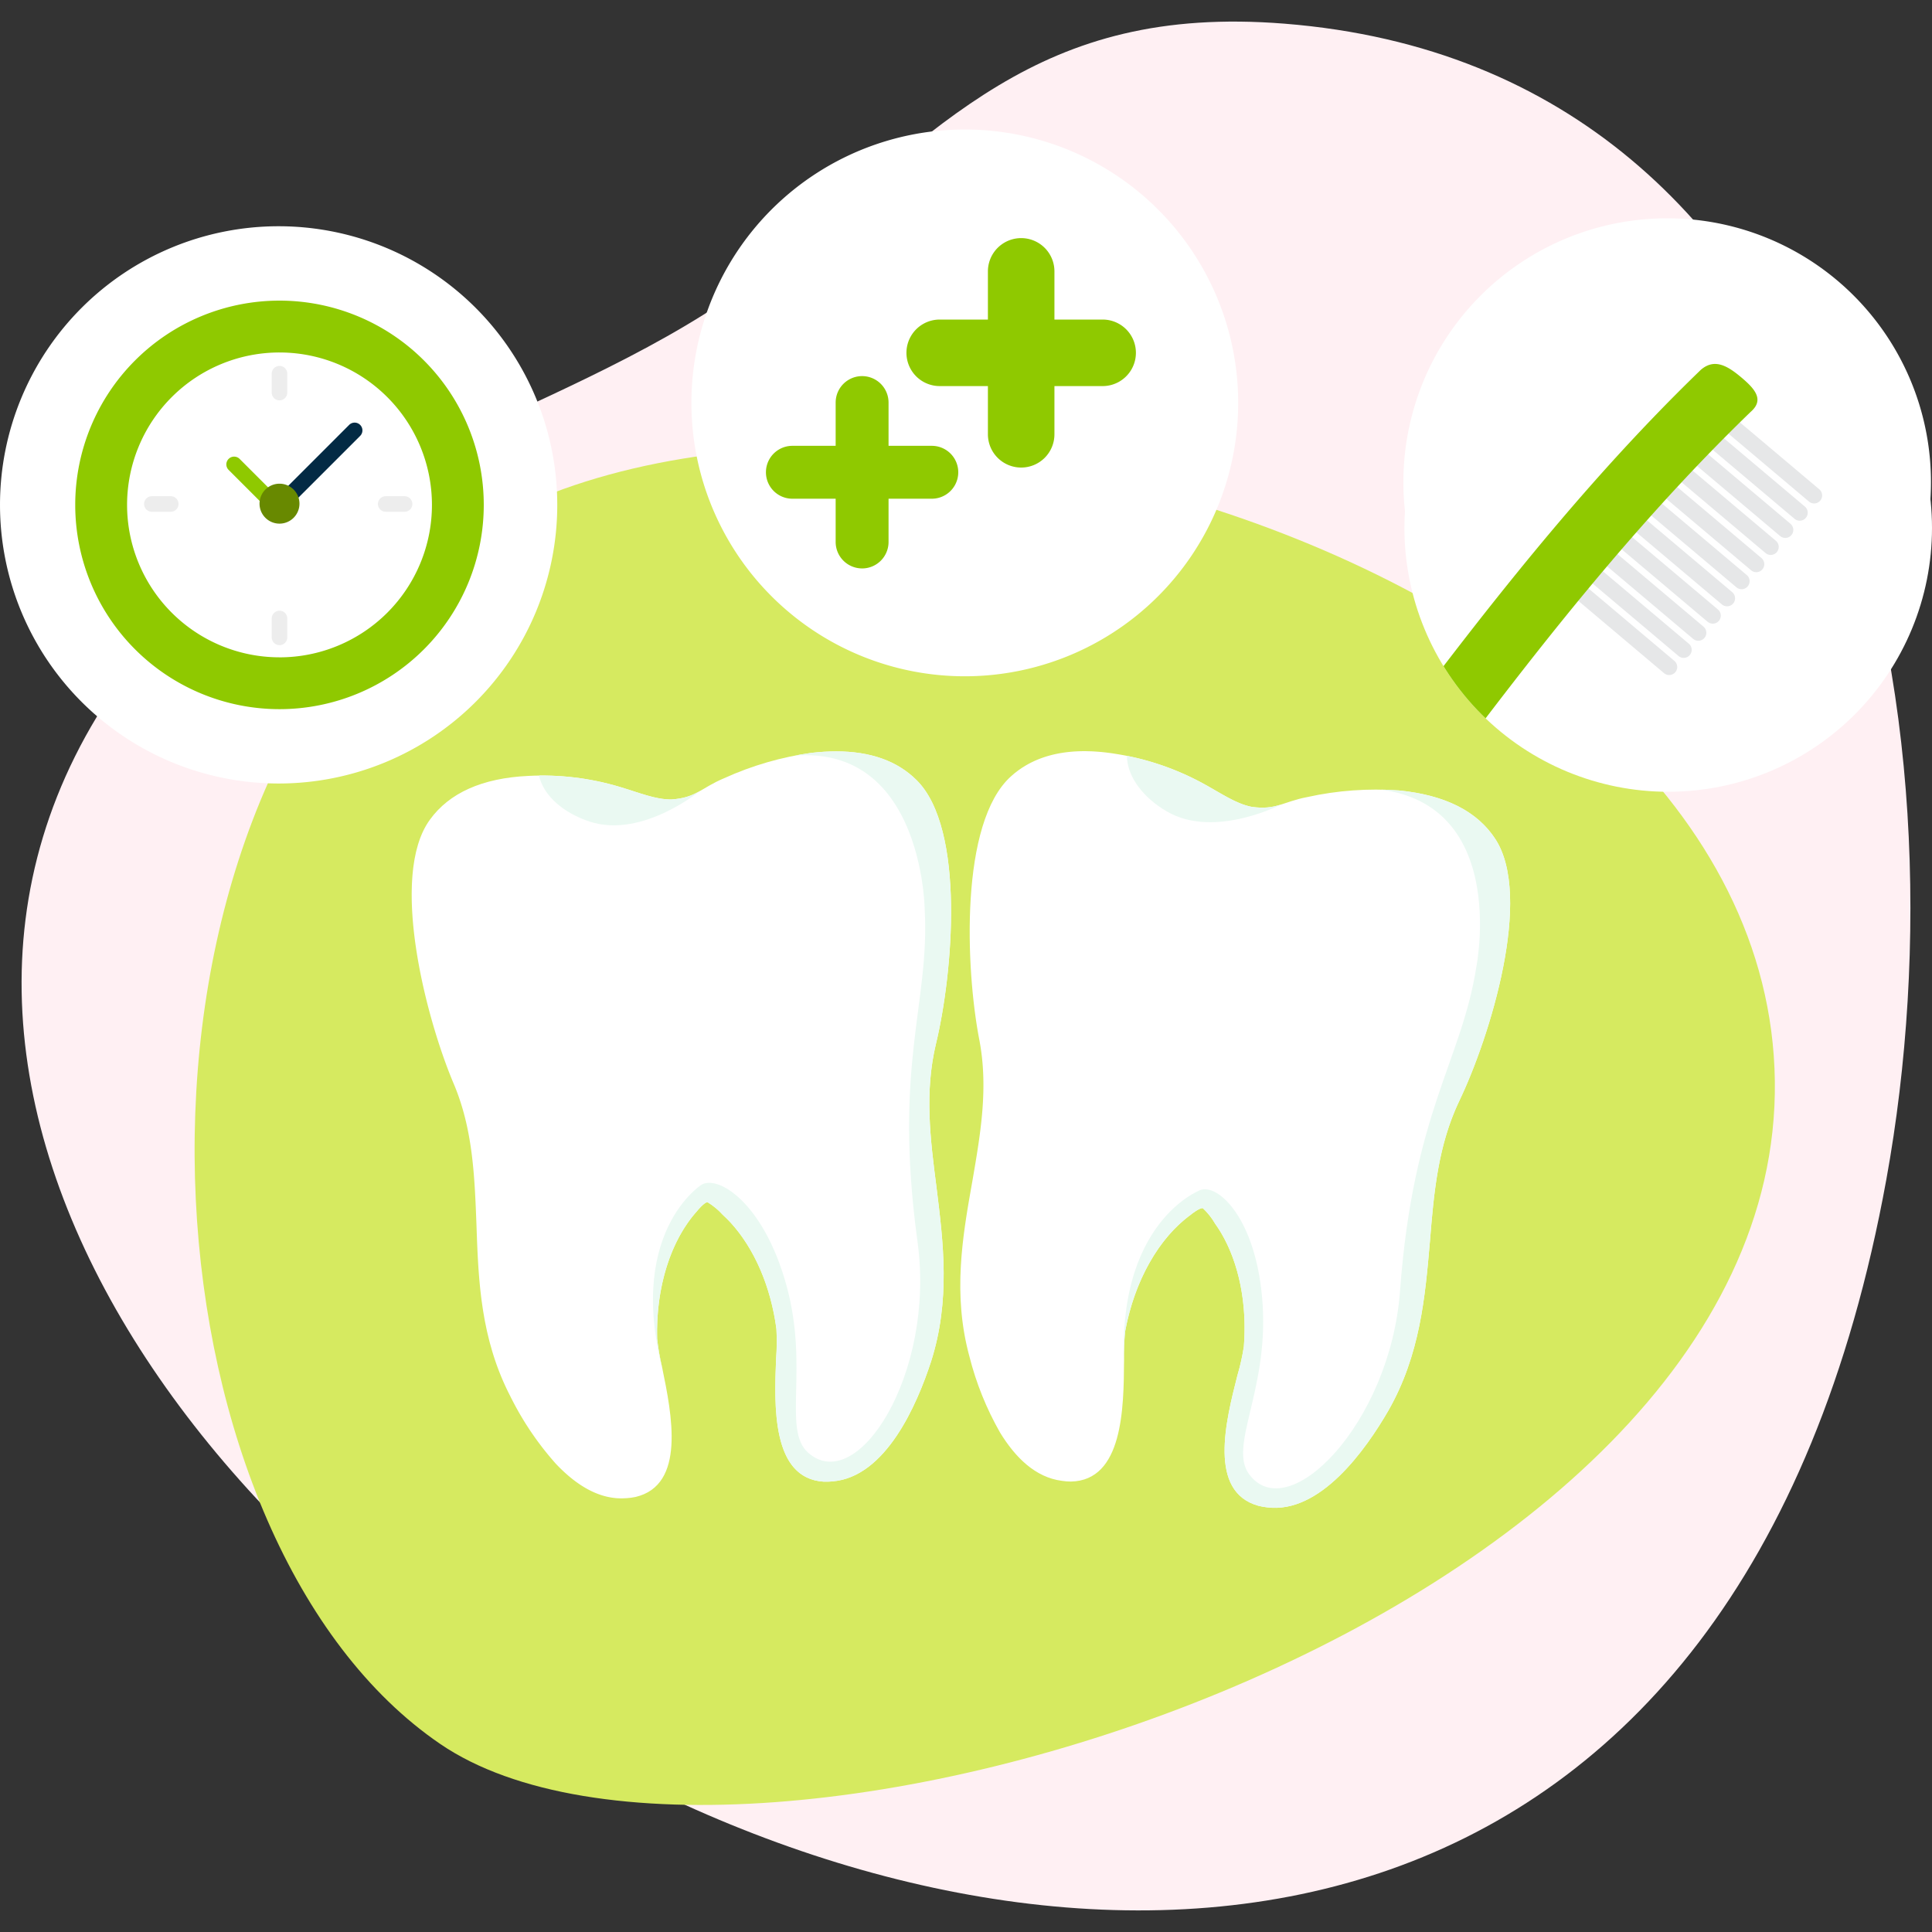
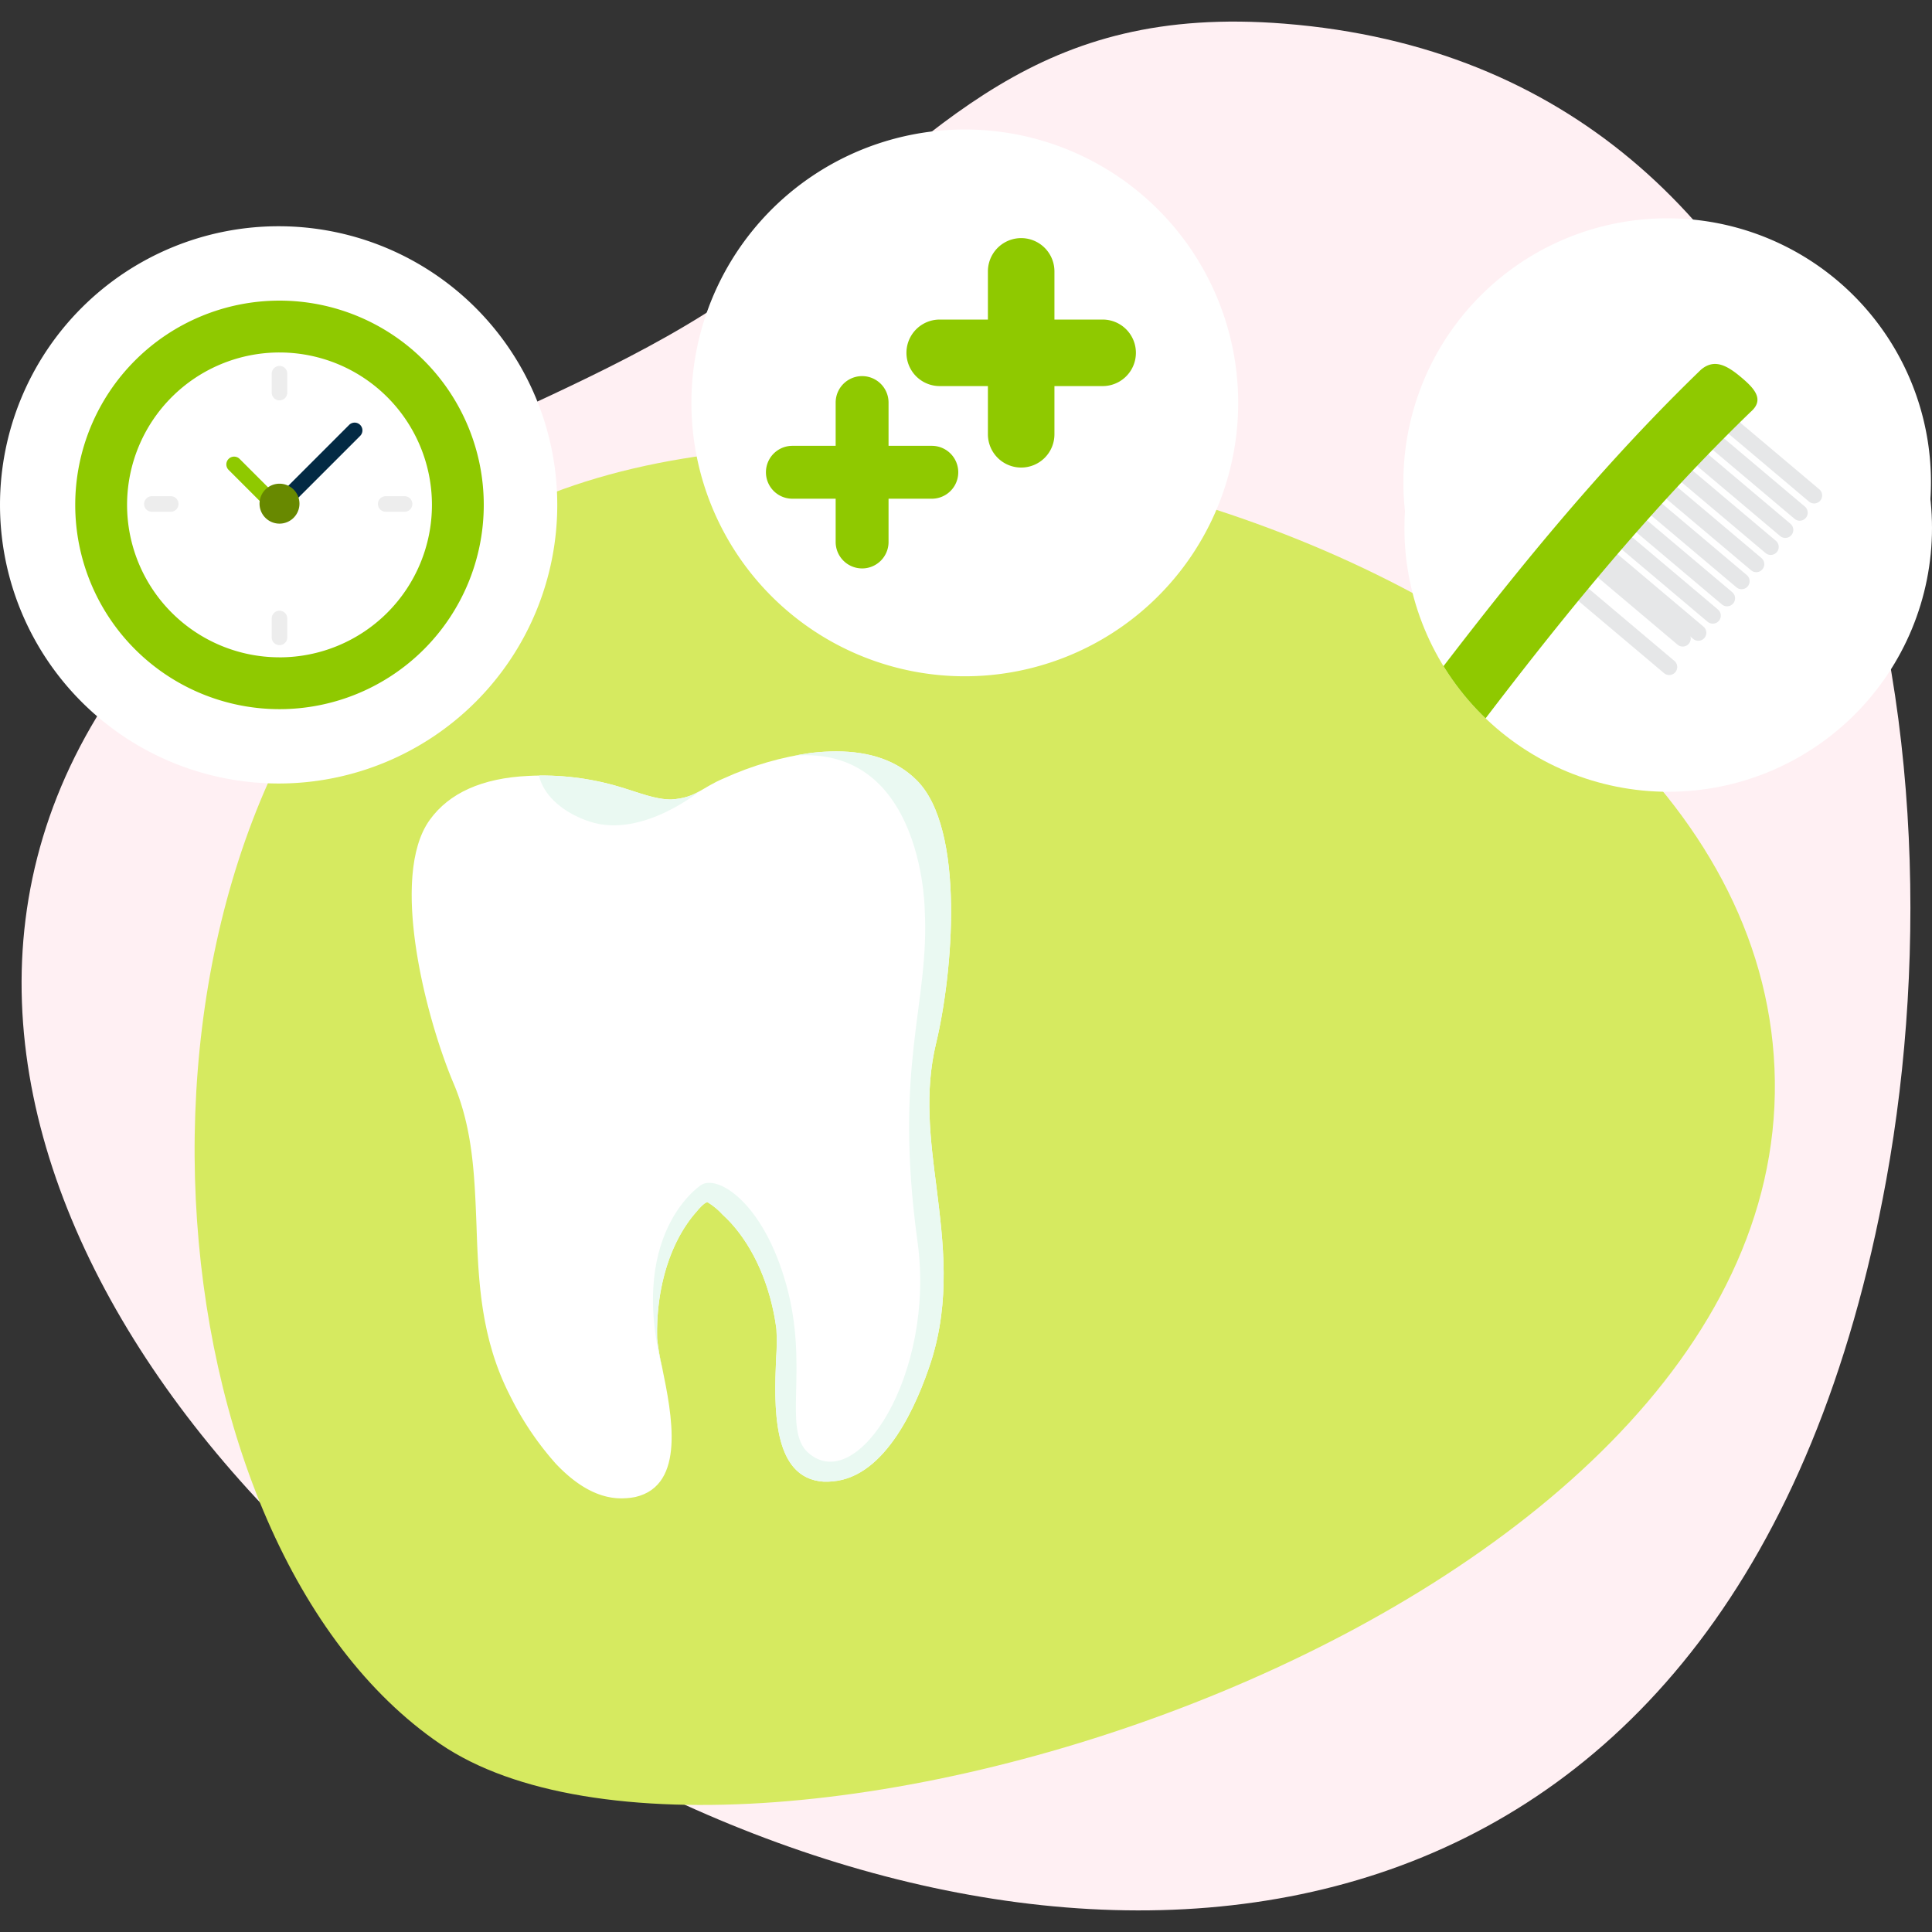
<svg xmlns="http://www.w3.org/2000/svg" width="358" height="358" viewBox="0 0 358 358">
  <rect x="0" y="0" width="358" height="358" fill="#333333" stroke="none" />
  <defs>
    <clipPath id="clip-path">
      <path id="Path_8160" data-name="Path 8160" d="M143.928,96.1a58.667,58.667,0,0,0-16.35,4.735c-4.236,1.779-5.128,3.61-9.725,3.92-2.963.038-5.986-1.254-9.637-2.34a49.966,49.966,0,0,0-16.9-2.021c-8.56.4-14.665,3.176-18.235,8.118-7.547,10.381-.794,36.6,4.373,48.838,3.589,8.438,3.9,17.11,4.258,26.249.348,10.345.785,21.071,6.218,31.645a56.278,56.278,0,0,0,8.488,12.612c3.709,3.914,8.114,6.781,13.085,6.376a11.178,11.178,0,0,0,1.656-.219c9.395-2.188,6.752-15.317,4.96-24a42.074,42.074,0,0,1-.926-5.346c-.254-9.51,2.514-18.264,7.455-23.7h-.013s1.3-1.581,1.884-1.581a12.4,12.4,0,0,1,2.814,2.325c.484.445.958.908,1.417,1.4l.026.029c4.376,4.761,7.468,11.811,8.513,19.731a41.3,41.3,0,0,1-.051,5.426c-.355,8.852-.836,22.238,8.789,22.873a11.079,11.079,0,0,0,1.665-.051c9.9-.809,15.675-14.277,18.268-22.241,3.592-11.311,2.277-21.965,1-32.234-1.181-9.071-2.229-17.681-.108-26.585,3.123-12.914,5.533-39.878-3.6-48.9-3.547-3.522-8.505-5.311-14.9-5.311a39.78,39.78,0,0,0-4.417.259" transform="translate(-69.705 -95.847)" fill="none" />
    </clipPath>
    <clipPath id="clip-path-2">
-       <path id="Path_8164" data-name="Path 8164" d="M148.662,100.481c-9.547,8.583-8.4,35.635-5.9,48.678,1.754,9,.256,17.548-1.3,26.559-1.814,10.194-3.622,20.773-.51,32.247a56.369,56.369,0,0,0,5.675,14.1c2.813,4.6,6.522,8.323,11.47,8.96a11.108,11.108,0,0,0,1.666.132c9.64-.184,9.795-13.577,9.848-22.437a42.161,42.161,0,0,1,.209-5.423c1.732-9.355,6.263-17.338,12.226-21.631l-.01-.007s1.6-1.277,2.172-1.154a12.384,12.384,0,0,1,2.27,2.86c.382.537.75,1.087,1.093,1.667l.021.034c3.288,5.568,4.846,13.108,4.22,21.071a41.345,41.345,0,0,1-1.181,5.3c-2.192,8.583-5.45,21.576,3.832,24.2a11.533,11.533,0,0,0,1.638.3c9.852,1.271,18.306-10.694,22.5-17.947,5.871-10.315,6.8-21.008,7.689-31.321.735-9.118,1.5-17.757,5.432-26.028,5.745-11.981,13.717-37.853,6.667-48.579-3.335-5.1-9.262-8.119-17.839-8.965a58.694,58.694,0,0,0-16.978,1.224c-4.512.858-5.767,2.463-10.328,1.809-2.906-.579-5.6-2.472-8.938-4.3a49.945,49.945,0,0,0-16.113-5.5,36.7,36.7,0,0,0-5.928-.518c-5.647,0-10.194,1.583-13.592,4.659" transform="translate(-139.268 -95.825)" fill="none" />
-     </clipPath>
+       </clipPath>
    <clipPath id="clip-path-3">
      <path id="Path_8181" data-name="Path 8181" d="M195.447,77.14a48.88,48.88,0,1,0,48.881-48.882A48.879,48.879,0,0,0,195.447,77.14" transform="translate(-195.447 -28.258)" fill="none" />
    </clipPath>
    <clipPath id="clip-financieel-voordeel-xl-bewuzt">
      <rect width="358" height="358" />
    </clipPath>
  </defs>
  <g id="financieel-voordeel-xl-bewuzt" clip-path="url(#clip-financieel-voordeel-xl-bewuzt)">
    <path id="Path_8287" data-name="Path 8287" d="M30.6,107.526C-112.944,254.478,292.168,508.254,345.539,214.559,360.854,130.283,339.8,8.811,234.012.387c-45.777-3.645-63.7,19.112-95.448,45.233C108.535,70.322,55.186,82.356,30.6,107.526" transform="translate(4 3.999)" fill="#fff0f3" />
    <g id="Group_6146" data-name="Group 6146" transform="translate(-0.001 23.997)">
      <g id="Group_6142" data-name="Group 6142" transform="translate(0.001 0.003)">
        <g id="Group_6121" data-name="Group 6121">
          <path id="Path_8156" data-name="Path 8156" d="M81.614,299.205c-54.254-37-64.6-160.257-5.948-215.58C137.632,25.165,327.61,75.861,328.9,176.36S136.641,336.736,81.614,299.205" transform="translate(-0.021 -0.036)" fill="#d6ea60" />
          <g id="Group_4981" data-name="Group 4981" transform="translate(76.28 115.229)">
            <g id="Group_4980" data-name="Group 4980" clip-path="url(#clip-path)">
              <path id="Path_8157" data-name="Path 8157" d="M93.544,5.311C89.219,1.013,82.795-.7,74.23.259A58.6,58.6,0,0,0,57.88,4.994c-4.237,1.779-5.128,3.608-9.726,3.92-2.964.038-5.986-1.254-9.636-2.34a49.934,49.934,0,0,0-16.9-2.021c-8.561.4-14.666,3.176-18.236,8.116-7.547,10.382-.793,36.6,4.375,48.838,3.589,8.44,3.9,17.11,4.256,26.25.348,10.346.785,21.071,6.218,31.645a56.315,56.315,0,0,0,8.488,12.612c3.709,3.913,8.114,6.781,13.086,6.376a11.127,11.127,0,0,0,1.654-.219c9.395-2.188,6.752-15.319,4.96-24a42.034,42.034,0,0,1-.926-5.347c-.254-9.51,2.516-18.263,7.455-23.7h-.012s1.3-1.583,1.884-1.583a12.522,12.522,0,0,1,2.814,2.326c.484.446.958.907,1.416,1.4l.028.028c4.376,4.761,7.468,11.811,8.514,19.733a41.549,41.549,0,0,1-.051,5.426c-.357,8.852-.838,22.238,8.789,22.873a11.053,11.053,0,0,0,1.663-.053c9.9-.807,15.677-14.275,18.268-22.239,3.592-11.311,2.277-21.965,1-32.234-1.181-9.071-2.227-17.681-.108-26.585,3.123-12.914,5.533-39.878-3.6-48.9" transform="translate(-0.001 -0.008)" fill="#fff" />
              <path id="Path_8158" data-name="Path 8158" d="M53.955,6.946S42.881,16.323,32.938,13,20.32.785,27.659-2.5" transform="translate(-0.014 -0.007)" fill="#eaf9f2" />
              <path id="Path_8159" data-name="Path 8159" d="M108.081,19.87c-9.6-41.387-47.65-16.554-47.65-16.554,34.267-12.838,34.663,26,34.663,26,.947,17.584-5.846,28.6-1.324,61.62,3.336,24.368-11.176,47.174-20.3,39-4.776-4.278.254-15.728-4.035-31.125s-12.87-20.5-15.839-18.41c-2.336,1.641-16.469,13.592-3.345,45.175,0,0,15.412,27.785,43.349,12.5s16.491-109.551,14.48-118.2" transform="translate(-0.025 -0.006)" fill="#eaf9f2" />
            </g>
          </g>
          <g id="Group_4983" data-name="Group 4983" transform="translate(177.943 115.199)">
            <g id="Group_4982" data-name="Group 4982" clip-path="url(#clip-path-2)">
-               <path id="Path_8161" data-name="Path 8161" d="M99.118,16.241c-3.335-5.1-9.262-8.118-17.839-8.965A58.592,58.592,0,0,0,64.3,8.5c-4.512.857-5.767,2.463-10.329,1.808-2.905-.579-5.6-2.473-8.935-4.3A49.964,49.964,0,0,0,28.923.516c-8.454-1.4-15,.053-19.527,4.142C-.148,13.241,1,40.293,3.5,53.336c1.754,9,.254,17.548-1.3,26.56C.386,90.091-1.42,100.67,1.69,112.143a56.282,56.282,0,0,0,5.675,14.1c2.813,4.6,6.524,8.323,11.471,8.962a11.068,11.068,0,0,0,1.663.132c9.642-.184,9.795-13.577,9.849-22.437a42.2,42.2,0,0,1,.209-5.424c1.732-9.354,6.263-17.338,12.228-21.631l-.01-.006s1.6-1.278,2.17-1.156a12.426,12.426,0,0,1,2.27,2.86c.382.537.749,1.087,1.093,1.667l.021.035c3.288,5.568,4.844,13.108,4.217,21.071a40.989,40.989,0,0,1-1.179,5.3c-2.192,8.583-5.45,21.576,3.832,24.2a11.163,11.163,0,0,0,1.638.3c9.854,1.271,18.306-10.7,22.5-17.948,5.871-10.313,6.8-21.007,7.689-31.32.735-9.118,1.5-17.757,5.432-26.028C98.2,52.842,106.174,26.97,99.123,16.244" transform="translate(-0.003 -0.003)" fill="#fff" />
              <path id="Path_8162" data-name="Path 8162" d="M60.066,9.591s-12.784,6.864-21.818,1.546S28.453-3.44,36.314-5.125" transform="translate(-0.02 0)" fill="#eaf9f2" />
              <path id="Path_8163" data-name="Path 8163" d="M110.3,33.508C109.532-8.976,67.148,7.393,67.148,7.393c36.189-5.418,28.484,32.646,28.484,32.646C92.9,57.434,83.959,66.791,81.5,100.032c-1.812,24.527-20.755,43.815-27.984,33.918-3.781-5.179,3.525-15.329,2.536-31.283S47.736,79.94,44.4,81.362c-2.625,1.118-18.939,9.867-12.68,43.486,0,0,9.289,30.383,39.794,21.252S110.451,42.385,110.288,33.508" transform="translate(-0.02 -0.005)" fill="#eaf9f2" />
            </g>
          </g>
          <path id="Path_8166" data-name="Path 8166" d="M229.509,50.659A50.659,50.659,0,1,1,178.851,0a50.659,50.659,0,0,1,50.658,50.656" transform="translate(-0.072 -0.003)" fill="#fff" />
          <path id="Line_33" data-name="Line 33" d="M189.327,62.651a6.164,6.164,0,0,1-6.164-6.164V26.3a6.163,6.163,0,1,1,12.327,0V56.489a6.163,6.163,0,0,1-6.162,6.163Z" transform="translate(-0.103 -0.014)" fill="#8fc900" />
          <path id="Line_34" data-name="Line 34" d="M204.414,47.564H174.222a6.163,6.163,0,1,1,0-12.327h30.192a6.163,6.163,0,1,1,0,12.327Z" transform="translate(-0.094 -0.023)" fill="#8fc900" />
          <path id="Line_35" data-name="Line 35" d="M159.835,81.356a4.9,4.9,0,0,1-4.9-4.9V50.622a4.9,4.9,0,1,1,9.8,0V76.459a4.9,4.9,0,0,1-4.9,4.9Z" transform="translate(-0.087 -0.028)" fill="#8fc900" />
          <path id="Line_36" data-name="Line 36" d="M172.746,68.448H146.909a4.9,4.9,0,1,1,0-9.8h25.837a4.9,4.9,0,1,1,0,9.8Z" transform="translate(-0.08 -0.036)" fill="#8fc900" />
          <path id="Path_8167" data-name="Path 8167" d="M357.954,65.346a48.88,48.88,0,1,1-48.88-48.88,48.88,48.88,0,0,1,48.88,48.88" transform="translate(-0.146 -0.012)" fill="#fff" />
          <path id="Path_8182" data-name="Path 8182" d="M103.262,69.566a51.63,51.63,0,1,1-51.631-51.63,51.63,51.63,0,0,1,51.631,51.63" transform="translate(-0.001 -0.013)" fill="#fff" />
          <path id="Line_37" data-name="Line 37" d="M31.656,70.871h-3.5a1.441,1.441,0,1,1,0-2.882h3.5a1.441,1.441,0,0,1,0,2.882Z" transform="translate(-0.016 -0.041)" fill="#ededed" />
          <path id="Line_38" data-name="Line 38" d="M75.013,70.871h-3.5a1.441,1.441,0,0,1,0-2.882h3.5a1.441,1.441,0,0,1,0,2.882Z" transform="translate(-0.04 -0.041)" fill="#ededed" />
          <path id="Line_39" data-name="Line 39" d="M51.821,50.214a1.441,1.441,0,0,1-1.441-1.441v-3.5a1.441,1.441,0,1,1,2.882,0v3.5a1.441,1.441,0,0,1-1.441,1.439Z" transform="translate(-0.029 -0.027)" fill="#ededed" />
          <path id="Line_40" data-name="Line 40" d="M53.145,69.827a1.441,1.441,0,0,1-1.018-2.46l12.6-12.6a1.441,1.441,0,1,1,2.038,2.038L54.17,69.4a1.436,1.436,0,0,1-1.024.427Z" transform="translate(-0.03 -0.033)" fill="#032a44" />
          <path id="Line_41" data-name="Line 41" d="M50.681,70.806a1.436,1.436,0,0,1-1.018-.422L42.388,63.11a1.441,1.441,0,1,1,2.038-2.038L51.7,68.347a1.441,1.441,0,0,1-1.019,2.46Z" transform="translate(-0.024 -0.037)" fill="#8fc900" />
          <path id="Path_8183" data-name="Path 8183" d="M55.519,69.369a3.7,3.7,0,1,1-3.7-3.7,3.7,3.7,0,0,1,3.7,3.7" transform="translate(-0.028 -0.039)" fill="#688900" />
          <path id="Line_42" data-name="Line 42" d="M51.821,95.6a1.441,1.441,0,0,1-1.441-1.441v-3.5a1.441,1.441,0,0,1,2.882,0v3.5A1.441,1.441,0,0,1,51.821,95.6Z" transform="translate(-0.029 -0.053)" fill="#ededed" />
          <path id="Ellipse_1" data-name="Ellipse 1" d="M51.8,31.727a37.85,37.85,0,1,1-37.85,37.85A37.85,37.85,0,0,1,51.8,31.727Zm0,66.1A28.246,28.246,0,1,0,23.556,69.577,28.247,28.247,0,0,0,51.8,97.823Z" transform="translate(-0.009 -0.021)" fill="#8fc900" />
          <g id="Group_4997" data-name="Group 4997" transform="translate(260.24 24.955)">
            <g id="Group_4996" data-name="Group 4996" clip-path="url(#clip-path-3)">
              <path id="Path_8168" data-name="Path 8168" d="M97.761,48.88A48.88,48.88,0,1,1,48.881,0a48.88,48.88,0,0,1,48.88,48.88" transform="translate(0)" fill="#fff" />
              <path id="Path_8169" data-name="Path 8169" d="M58.415,28.074a1.485,1.485,0,0,0,.18,2.093L74.994,44a1.485,1.485,0,0,0,1.915-2.271L60.509,27.9a1.485,1.485,0,0,0-2.1.178" transform="translate(-0.032 -0.015)" fill="#e6e7e8" />
              <path id="Path_8170" data-name="Path 8170" d="M55.73,31.257a1.484,1.484,0,0,0,.178,2.1l16.4,13.832a1.485,1.485,0,1,0,1.915-2.27l-16.4-13.832a1.484,1.484,0,0,0-2.093.175" transform="translate(-0.031 -0.017)" fill="#e6e7e8" />
              <path id="Path_8171" data-name="Path 8171" d="M53.046,34.44a1.487,1.487,0,0,0,.178,2.1l16.4,13.832A1.486,1.486,0,1,0,71.539,48.1L55.14,34.263a1.485,1.485,0,0,0-2.1.177" transform="translate(-0.029 -0.019)" fill="#e6e7e8" />
              <path id="Path_8172" data-name="Path 8172" d="M50.363,37.621a1.485,1.485,0,0,0,.18,2.093l16.4,13.832a1.485,1.485,0,1,0,1.915-2.271l-16.4-13.832a1.487,1.487,0,0,0-2.1.178" transform="translate(-0.028 -0.021)" fill="#e6e7e8" />
              <path id="Path_8173" data-name="Path 8173" d="M47.676,40.8a1.484,1.484,0,0,0,.179,2.1l16.4,13.832a1.485,1.485,0,1,0,1.915-2.27L49.77,40.633a1.484,1.484,0,0,0-2.093.175" transform="translate(-0.026 -0.022)" fill="#e6e7e8" />
              <path id="Path_8174" data-name="Path 8174" d="M44.992,43.987a1.485,1.485,0,0,0,.178,2.1l16.4,13.832a1.486,1.486,0,0,0,1.916-2.271l-16.4-13.832a1.485,1.485,0,0,0-2.1.177" transform="translate(-0.025 -0.024)" fill="#e6e7e8" />
              <path id="Path_8175" data-name="Path 8175" d="M42.307,47.17a1.485,1.485,0,0,0,.178,2.1L58.884,63.1A1.486,1.486,0,0,0,60.8,60.83L44.4,47a1.486,1.486,0,0,0-2.1.177" transform="translate(-0.023 -0.026)" fill="#e6e7e8" />
              <path id="Path_8176" data-name="Path 8176" d="M39.623,50.353a1.484,1.484,0,0,0,.177,2.1L56.2,66.285a1.486,1.486,0,1,0,1.918-2.271l-16.4-13.832a1.484,1.484,0,0,0-2.093.175" transform="translate(-0.022 -0.028)" fill="#e6e7e8" />
              <path id="Path_8177" data-name="Path 8177" d="M36.937,53.535a1.485,1.485,0,0,0,.183,2.093l16.4,13.832a1.485,1.485,0,1,0,1.915-2.271l-16.4-13.832a1.485,1.485,0,0,0-2.1.178" transform="translate(-0.02 -0.029)" fill="#e6e7e8" />
-               <path id="Path_8178" data-name="Path 8178" d="M34.253,56.718a1.485,1.485,0,0,0,.178,2.1l16.4,13.834a1.486,1.486,0,0,0,1.916-2.271l-16.4-13.832a1.484,1.484,0,0,0-2.093.175" transform="translate(-0.019 -0.031)" fill="#e6e7e8" />
+               <path id="Path_8178" data-name="Path 8178" d="M34.253,56.718l16.4,13.834a1.486,1.486,0,0,0,1.916-2.271l-16.4-13.832a1.484,1.484,0,0,0-2.093.175" transform="translate(-0.019 -0.031)" fill="#e6e7e8" />
              <path id="Path_8179" data-name="Path 8179" d="M31.568,59.9a1.487,1.487,0,0,0,.178,2.1l16.4,13.832a1.486,1.486,0,0,0,1.916-2.271l-16.4-13.832a1.485,1.485,0,0,0-2.1.177" transform="translate(-0.017 -0.033)" fill="#e6e7e8" />
              <path id="Path_8180" data-name="Path 8180" d="M-74.646,175.637a5.03,5.03,0,0,0-1.918,3.935,5.03,5.03,0,0,0,1.892,3.948,7.348,7.348,0,0,0,9.264-.091C-16.805,135.555,15.026,74.82,64.106,27.383c2.558-2.21.857-4.221-1.7-6.374s-4.983-3.627-7.532-1.419C5.8,67.03-26.039,127.765-74.642,175.635" transform="translate(0.043 -0.01)" fill="#8fc900" />
            </g>
          </g>
        </g>
      </g>
    </g>
  </g>
</svg>